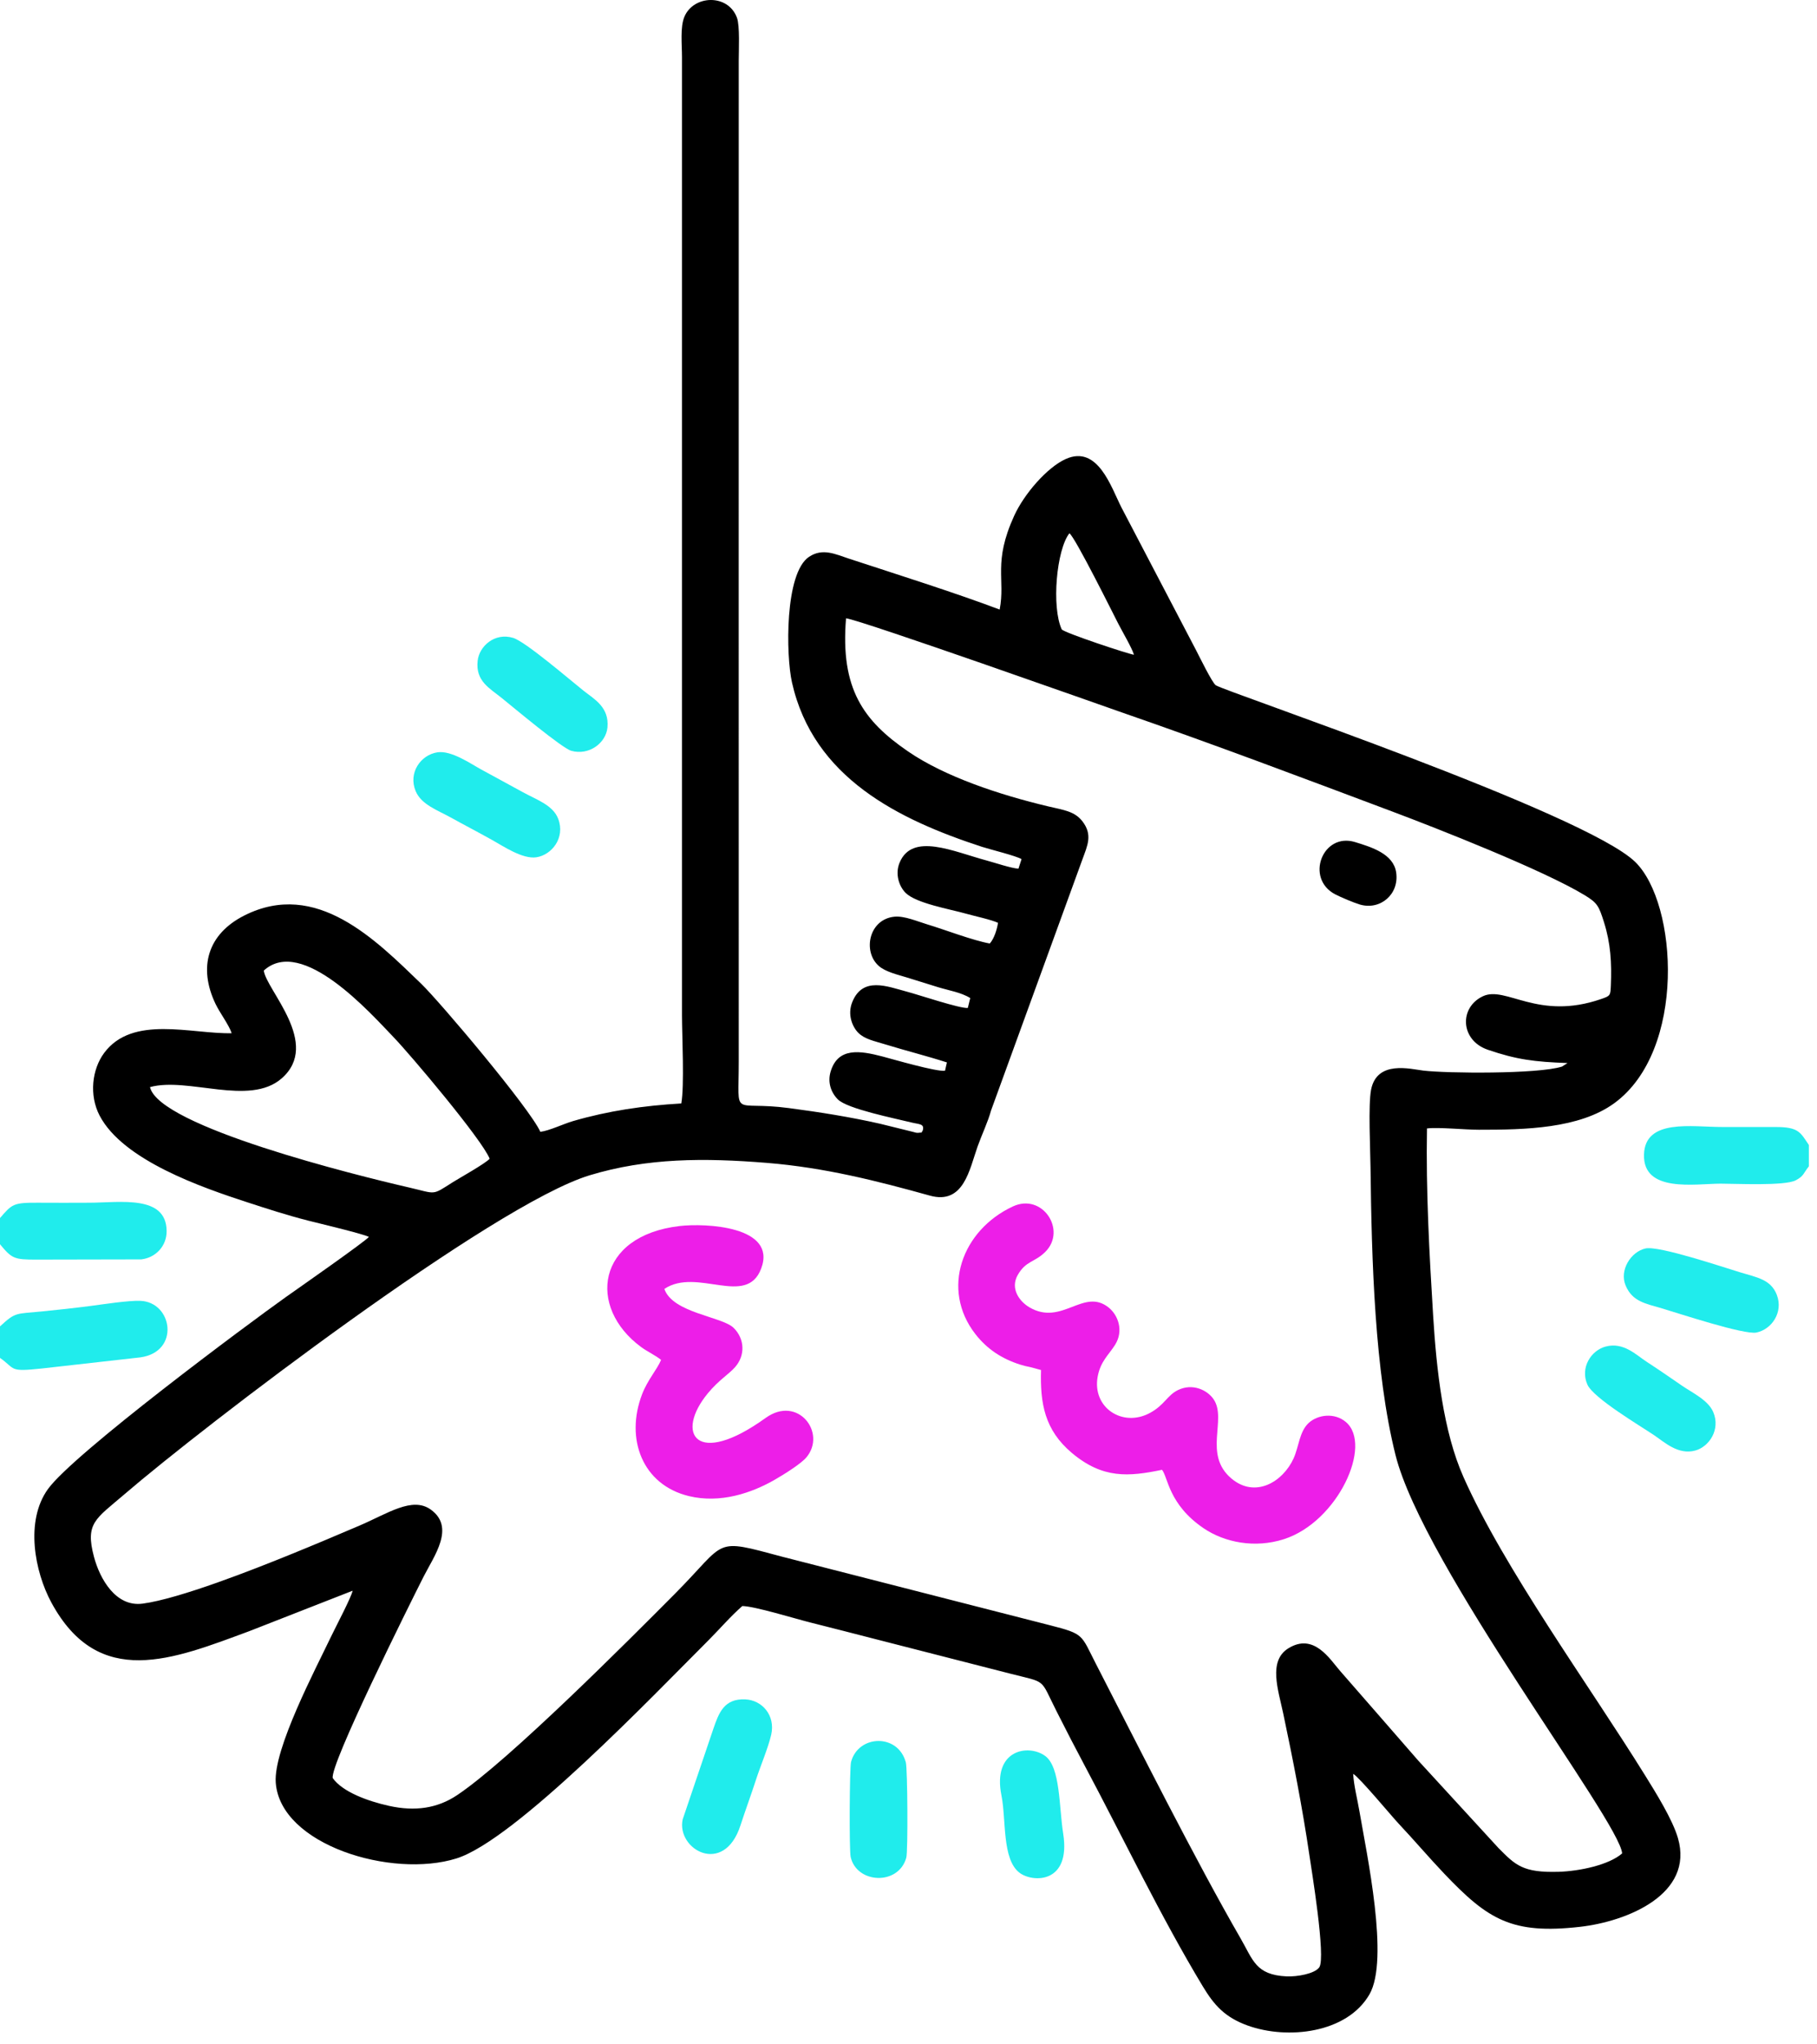
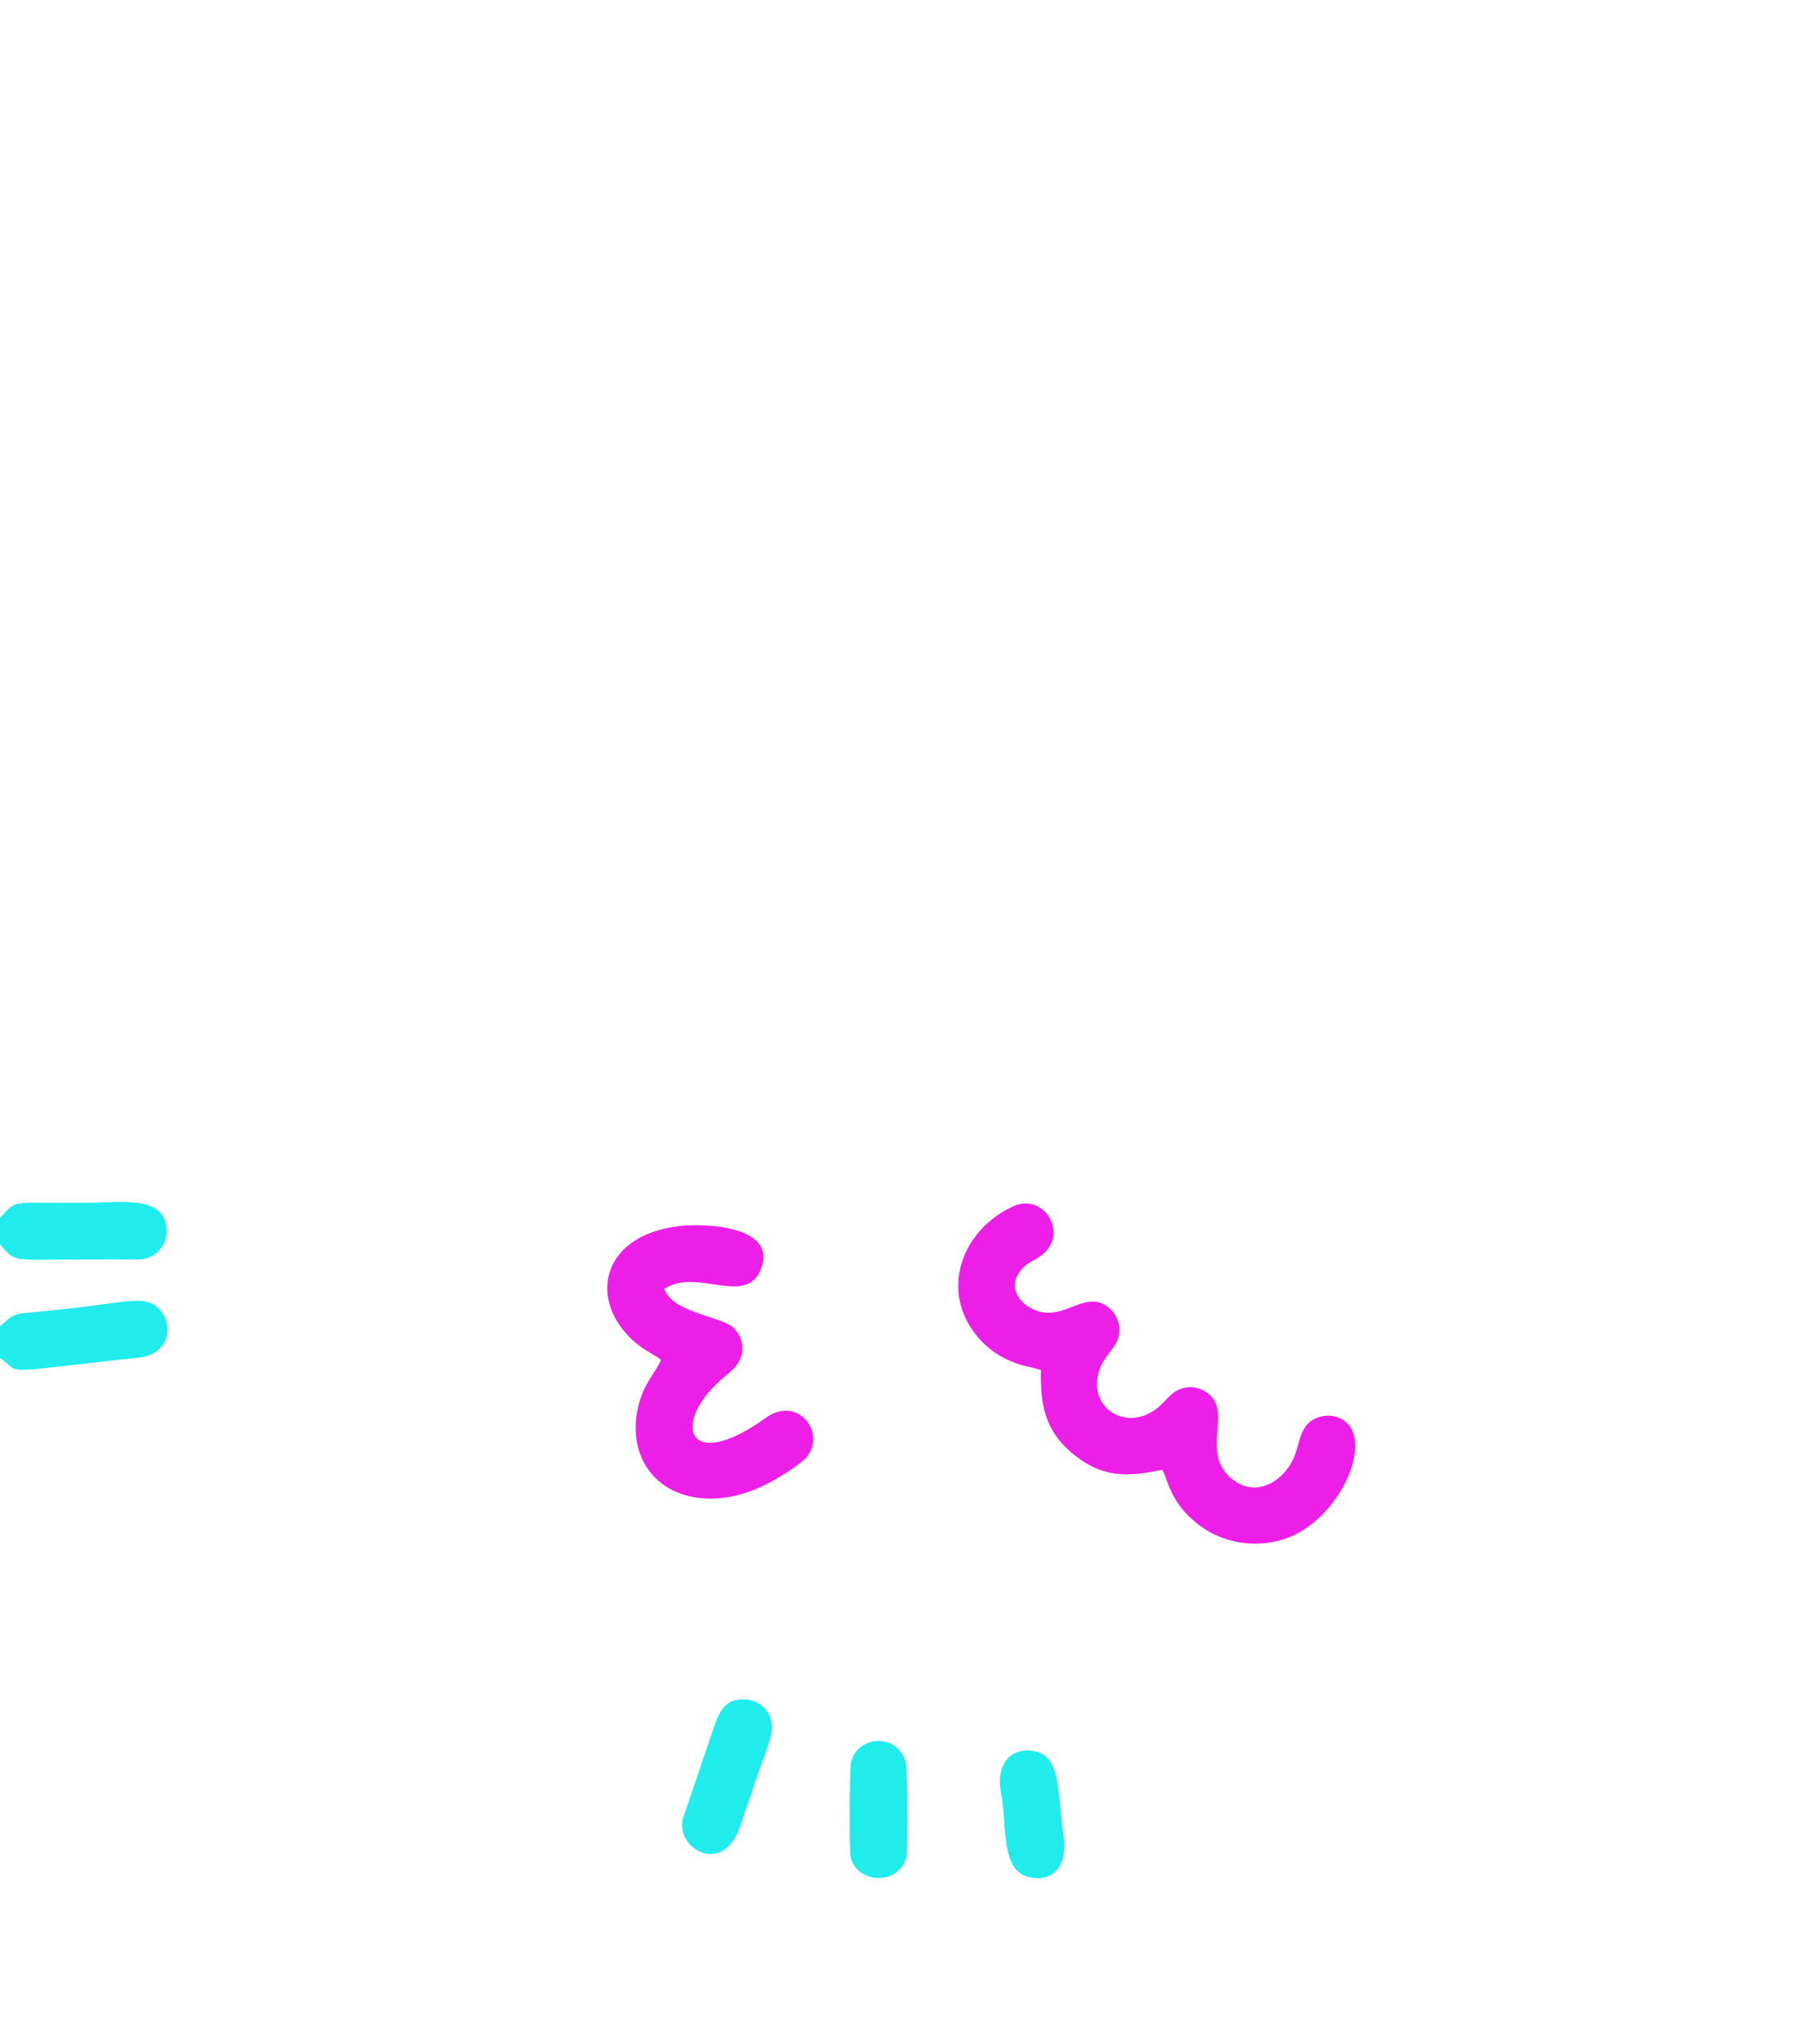
<svg xmlns="http://www.w3.org/2000/svg" width="112" height="126" viewBox="0 0 112 126" fill="none">
-   <path fill-rule="evenodd" clip-rule="evenodd" d="M30.182 71.415C29.709 70.229 25.309 65.014 24.259 63.924C22.847 62.456 18.617 57.669 16.26 59.819C16.41 61.019 19.818 64.331 17.355 66.471C15.364 68.199 11.59 66.361 9.246 67.001C9.79 69.43 21.975 72.442 25.172 73.179C26.937 73.586 26.581 73.705 27.931 72.85C28.252 72.647 29.96 71.689 30.182 71.415ZM83.53 51.901C84.538 52.211 85.888 52.621 86.059 53.765C86.261 55.119 85.078 56.117 83.823 55.749C83.461 55.643 82.649 55.3 82.302 55.12C80.432 54.146 81.52 51.283 83.53 51.901ZM96.622 65.519C94.579 65.445 93.483 65.306 91.711 64.7C90.011 64.119 89.929 62.099 91.403 61.403C92.822 60.733 94.786 62.927 98.698 61.572C99.269 61.374 99.266 61.362 99.294 60.718C99.351 59.352 99.28 58.131 98.869 56.836C98.554 55.841 98.466 55.652 97.681 55.174C95.154 53.638 88.608 51.063 85.807 50.012C80.328 47.955 74.778 45.857 69.155 43.911C68.313 43.62 53.126 38.233 52.15 38.107C51.789 42.463 53.231 44.43 55.965 46.308C58.245 47.874 61.618 48.988 64.607 49.699C65.555 49.925 66.24 49.993 66.726 50.627C67.36 51.455 67.031 52.113 66.723 52.959L61.089 68.441C60.895 69.153 60.519 69.93 60.26 70.658C59.756 72.074 59.409 74.27 57.316 73.689C54.081 72.789 50.843 71.962 47.273 71.672C43.412 71.359 39.893 71.36 36.344 72.437C30.401 74.239 12.518 87.924 7.664 92.102C5.907 93.614 5.234 93.861 5.793 95.953C6.152 97.302 7.13 99.057 8.791 98.837C11.062 98.536 15.668 96.716 17.887 95.814C19.372 95.211 20.703 94.649 22.163 94.025C23.896 93.284 25.409 92.225 26.546 93.035C28.083 94.129 26.753 95.904 26.112 97.17C25.205 98.961 20.299 108.823 20.512 109.592C21.116 110.439 22.657 111.009 23.985 111.302C25.586 111.656 26.958 111.452 28.166 110.647C31.346 108.53 38.746 101.104 41.611 98.22C44.88 94.93 43.889 94.787 48.242 95.952L64.725 100.171C66.845 100.711 66.627 100.747 67.542 102.527C70.136 107.576 73.715 114.703 76.467 119.464C77.243 120.807 77.4 121.717 79.299 121.81C79.962 121.842 81.045 121.644 81.32 121.252C81.74 120.652 80.829 115.15 80.709 114.329C80.286 111.439 79.691 108.41 79.098 105.607C78.789 104.145 78.158 102.37 79.415 101.59C80.984 100.618 81.964 102.25 82.604 102.985C84.251 104.878 85.826 106.671 87.423 108.513L92.374 113.908C93.416 114.957 93.868 115.428 96.067 115.365C97.377 115.326 99.178 114.941 99.989 114.231C99.845 112.251 87.722 96.493 86.017 89.669C84.737 84.546 84.548 77.691 84.479 71.951C84.466 70.853 84.332 68.086 84.514 67.16C84.877 65.321 86.956 65.891 87.731 65.984C89.181 66.156 94.79 66.208 96.281 65.737L96.622 65.519ZM69.898 40.353C69.767 39.923 69.174 38.916 68.927 38.434C68.662 37.92 66.259 33.079 65.917 32.868C65.118 33.891 64.809 37.411 65.445 38.791C65.598 39.001 69.639 40.341 69.898 40.353ZM62.968 52.951C62.654 52.752 61.001 52.346 60.528 52.192C55.397 50.517 50.134 47.942 48.816 42.055C48.444 40.397 48.361 35.325 49.869 34.319C50.709 33.758 51.494 34.158 52.331 34.432C55.208 35.376 58.887 36.536 61.62 37.569C61.98 35.687 61.196 34.678 62.514 31.788C63.128 30.441 64.553 28.796 65.7 28.287C67.676 27.41 68.487 30.027 69.125 31.275L73.723 40.068C73.927 40.458 74.711 42.075 74.943 42.237C75.475 42.608 97.711 50.108 100.797 53.126C103.419 55.689 103.95 64.745 99.511 67.989C97.351 69.568 93.98 69.632 91.16 69.63C90.284 69.63 88.686 69.463 87.959 69.549C87.892 73.432 88.104 77.249 88.336 81.049C88.548 84.498 88.968 88.236 90.203 91.022C92.707 96.673 97.959 103.87 101.407 109.428C102.053 110.468 103.099 112.144 103.43 113.293C104.428 116.754 100.283 118.428 97.4 118.755C93.182 119.235 91.713 118.306 89.021 115.477C88.076 114.484 87.154 113.396 86.214 112.398C85.77 111.926 83.808 109.556 83.409 109.327C83.452 110.066 83.664 110.865 83.792 111.613C84.252 114.304 85.645 120.777 84.416 122.914C83.031 125.323 79.357 125.721 76.912 124.842C75.489 124.331 74.829 123.566 74.139 122.423C71.523 118.085 69.245 113.293 66.896 108.888C66.316 107.802 65.733 106.672 65.128 105.475C64.077 103.395 64.56 103.739 62.269 103.151C59.564 102.457 56.751 101.736 54.05 101.046C52.67 100.694 51.266 100.327 49.926 99.993C48.996 99.761 46.537 99 45.758 98.984C45.037 99.612 44.348 100.418 43.677 101.088C40.289 104.474 31.755 113.414 28.13 114.543C24.142 115.786 17.271 113.71 16.997 109.865C16.849 107.796 19.448 102.877 20.445 100.79C20.715 100.226 21.653 98.451 21.735 98.041L15.372 100.531C10.675 102.267 6.086 104.172 3.163 98.763C2.14 96.869 1.532 93.741 2.959 91.771C4.545 89.579 15.291 81.598 17.621 79.941C18.14 79.573 22.617 76.448 22.737 76.232C22.316 76.027 19.603 75.386 18.963 75.222C17.678 74.893 16.452 74.495 15.245 74.101C12.465 73.195 7.585 71.519 6.141 68.759C5.483 67.502 5.671 65.907 6.417 64.9C8.169 62.535 11.795 63.737 14.279 63.68C14.116 63.171 13.561 62.448 13.286 61.875C12.206 59.618 12.794 57.566 15.068 56.421C19.502 54.188 23.165 57.937 25.954 60.623C27.106 61.733 32.651 68.298 33.307 69.757C33.849 69.695 34.733 69.267 35.324 69.095C37.516 68.459 39.667 68.145 41.996 68.009C42.192 66.917 42.041 63.874 42.038 62.584L42.038 3.532C42.038 2.746 41.918 1.668 42.188 1.029C42.754 -0.311 44.877 -0.397 45.427 1.095C45.611 1.595 45.537 3.094 45.536 3.71C45.535 5.494 45.534 34.13 45.534 35.914L45.536 65.439C45.538 69.037 45.064 67.824 48.625 68.294C50.529 68.545 52.404 68.842 54.252 69.261L56.266 69.758C56.396 69.794 56.507 69.837 56.637 69.816C56.897 69.773 56.735 69.885 56.879 69.672C56.998 69.253 56.657 69.299 56.203 69.187C55.147 68.925 52.228 68.344 51.645 67.759C51.222 67.334 51.004 66.709 51.198 66.052C51.646 64.541 52.992 64.746 54.398 65.115C55.034 65.282 57.711 66.064 58.251 65.994L58.367 65.48C57.175 65.095 55.833 64.757 54.58 64.372C53.866 64.153 53.29 64.045 52.9 63.65C52.538 63.283 52.227 62.532 52.53 61.771C53.17 60.165 54.681 60.794 55.892 61.117C56.636 61.313 59.185 62.172 59.656 62.123L59.806 61.514C59.251 61.164 58.463 61.04 57.832 60.846C57.238 60.663 56.574 60.452 55.926 60.253C55.307 60.064 54.576 59.896 54.164 59.531C53.169 58.649 53.549 56.662 55.126 56.5C55.744 56.437 56.543 56.788 57.156 56.972C58.21 57.288 59.952 57.961 61.011 58.151C61.286 57.848 61.466 57.242 61.516 56.876C61.101 56.68 60.036 56.453 59.532 56.309C58.554 56.031 56.464 55.678 55.816 55.025C55.41 54.614 55.165 53.861 55.45 53.172C56.228 51.283 58.772 52.487 60.824 53.038C61.274 53.158 62.358 53.521 62.777 53.539L62.968 52.951Z" fill="black" />
-   <path fill-rule="evenodd" clip-rule="evenodd" d="M97.844 85.33C97.388 84.28 98.083 83.226 98.979 82.99C100.072 82.702 100.844 83.503 101.489 83.923C102.165 84.362 102.936 84.891 103.673 85.4C104.307 85.837 105.291 86.293 105.604 87.028C106.066 88.113 105.348 89.167 104.496 89.401C103.441 89.69 102.598 88.885 101.954 88.452C101.066 87.856 98.205 86.16 97.844 85.33ZM100.209 79.243C99.797 78.284 100.535 77.141 101.431 76.946C102.259 76.765 106.218 78.102 107.258 78.416C108.304 78.733 109.16 78.857 109.524 79.808C109.934 80.883 109.207 81.933 108.268 82.128C107.518 82.284 103.453 80.939 102.439 80.639C101.426 80.338 100.631 80.225 100.209 79.243ZM111.498 70.569V71.886C111.16 72.307 111.198 72.482 110.683 72.749C109.999 73.104 106.938 72.95 106.057 72.952C104.474 72.956 101.262 73.533 101.336 71.152C101.405 68.925 104.294 69.464 106.146 69.46C107.246 69.457 108.348 69.462 109.448 69.461C110.874 69.459 110.973 69.791 111.498 70.569Z" fill="#20ECEC" />
  <path fill-rule="evenodd" clip-rule="evenodd" d="M61.73 110.663C61.16 107.831 63.398 107.467 64.428 108.227C65.367 108.921 65.273 111.344 65.535 113.012C66.021 116.106 63.656 116.038 62.848 115.427C61.754 114.601 62.031 112.159 61.73 110.663ZM55.863 114.498C55.383 116.225 52.807 116.105 52.435 114.45C52.34 114.031 52.367 108.947 52.458 108.599C52.896 106.919 55.347 106.813 55.836 108.622C55.94 109.01 55.974 114.099 55.863 114.498ZM47.537 106.916C47.357 107.708 46.871 108.849 46.589 109.72C46.279 110.676 45.964 111.518 45.639 112.514C44.617 115.646 41.688 113.992 42.079 112.138L43.971 106.552C44.309 105.563 44.638 104.678 45.939 104.737C46.983 104.784 47.806 105.73 47.537 106.916Z" fill="#20ECEC" />
  <path fill-rule="evenodd" clip-rule="evenodd" d="M0 76.687V75.072C0.738 74.223 0.8 74.118 2.319 74.127C3.387 74.134 4.462 74.132 5.53 74.127C7.409 74.119 10.256 73.63 10.271 75.875C10.277 76.807 9.586 77.52 8.706 77.62L2.23 77.633C0.878 77.636 0.733 77.573 0 76.687ZM0 83.691V81.75C0.972 80.849 0.968 80.989 2.577 80.828C3.543 80.732 4.575 80.62 5.594 80.488C6.347 80.39 7.925 80.145 8.651 80.174C10.643 80.252 11.113 83.316 8.653 83.659L2.592 84.342C0.519 84.562 0.985 84.387 0 83.691Z" fill="#20ECEC" />
-   <path fill-rule="evenodd" clip-rule="evenodd" d="M31.63 39.315C32.398 39.549 35.117 41.893 35.976 42.576C36.621 43.088 37.561 43.578 37.443 44.837C37.352 45.803 36.294 46.583 35.211 46.273C34.635 46.109 31.654 43.605 30.907 43.004C30.18 42.417 29.306 41.979 29.442 40.731C29.541 39.816 30.503 38.971 31.63 39.315ZM25.621 48.759C25.151 47.638 25.927 46.529 26.957 46.369C27.825 46.234 29.019 47.078 29.689 47.441C30.499 47.879 31.328 48.33 32.227 48.824C33.1 49.303 34.09 49.624 34.411 50.474C34.852 51.64 34.007 52.693 33.066 52.836C32.216 52.965 31.041 52.166 30.343 51.776C29.463 51.284 28.56 50.816 27.805 50.396C26.97 49.932 25.973 49.597 25.621 48.759Z" fill="#20ECEC" />
  <path fill-rule="evenodd" clip-rule="evenodd" d="M68.735 82.883C68.352 83.495 67.837 83.895 67.662 84.838C67.307 86.752 69.192 88.001 70.886 87.082C71.782 86.595 71.943 86.002 72.602 85.678C73.505 85.233 74.424 85.669 74.812 86.249C75.644 87.493 74.144 89.643 75.908 91.128C77.378 92.364 79.085 91.327 79.739 89.881C80.067 89.156 80.091 88.222 80.679 87.691C81.237 87.187 82.258 87.051 82.959 87.642C84.632 89.055 82.461 93.807 79.128 94.868C77.347 95.435 75.48 95.069 74.185 94.187C72.025 92.716 71.999 91.041 71.626 90.589C69.573 91.015 67.979 91.154 66.07 89.549C64.385 88.132 64.108 86.482 64.169 84.438L63.513 84.261C63.301 84.221 63.075 84.166 62.874 84.102C61.738 83.737 60.839 83.146 60.116 82.215C57.981 79.461 59.285 75.821 62.433 74.357C64.26 73.507 65.772 75.824 64.433 77.156C63.775 77.811 63.242 77.695 62.736 78.576C62.249 79.425 62.847 80.218 63.453 80.574C65.457 81.75 66.793 79.343 68.341 80.59C68.919 81.056 69.278 82.016 68.735 82.883Z" fill="#ED1EE8" />
  <path fill-rule="evenodd" clip-rule="evenodd" d="M40.748 83.814C40.427 83.547 39.898 83.302 39.512 83.017C36.197 80.572 36.742 76.161 41.899 75.563C43.463 75.382 47.918 75.561 46.916 78.192C46.006 80.584 42.966 78.094 40.951 79.44C41.469 80.934 44.516 81.137 45.227 81.846C45.915 82.532 45.94 83.548 45.311 84.259C44.902 84.722 44.31 85.05 43.629 85.876C41.596 88.338 42.89 90.491 47.195 87.391C49.178 85.964 50.965 88.308 49.711 89.816C49.385 90.208 48.368 90.847 47.775 91.189C46.321 92.031 44.391 92.674 42.465 92.209C39.594 91.515 38.526 88.681 39.578 85.933C39.923 85.033 40.514 84.395 40.748 83.814Z" fill="#ED1EE8" />
</svg>